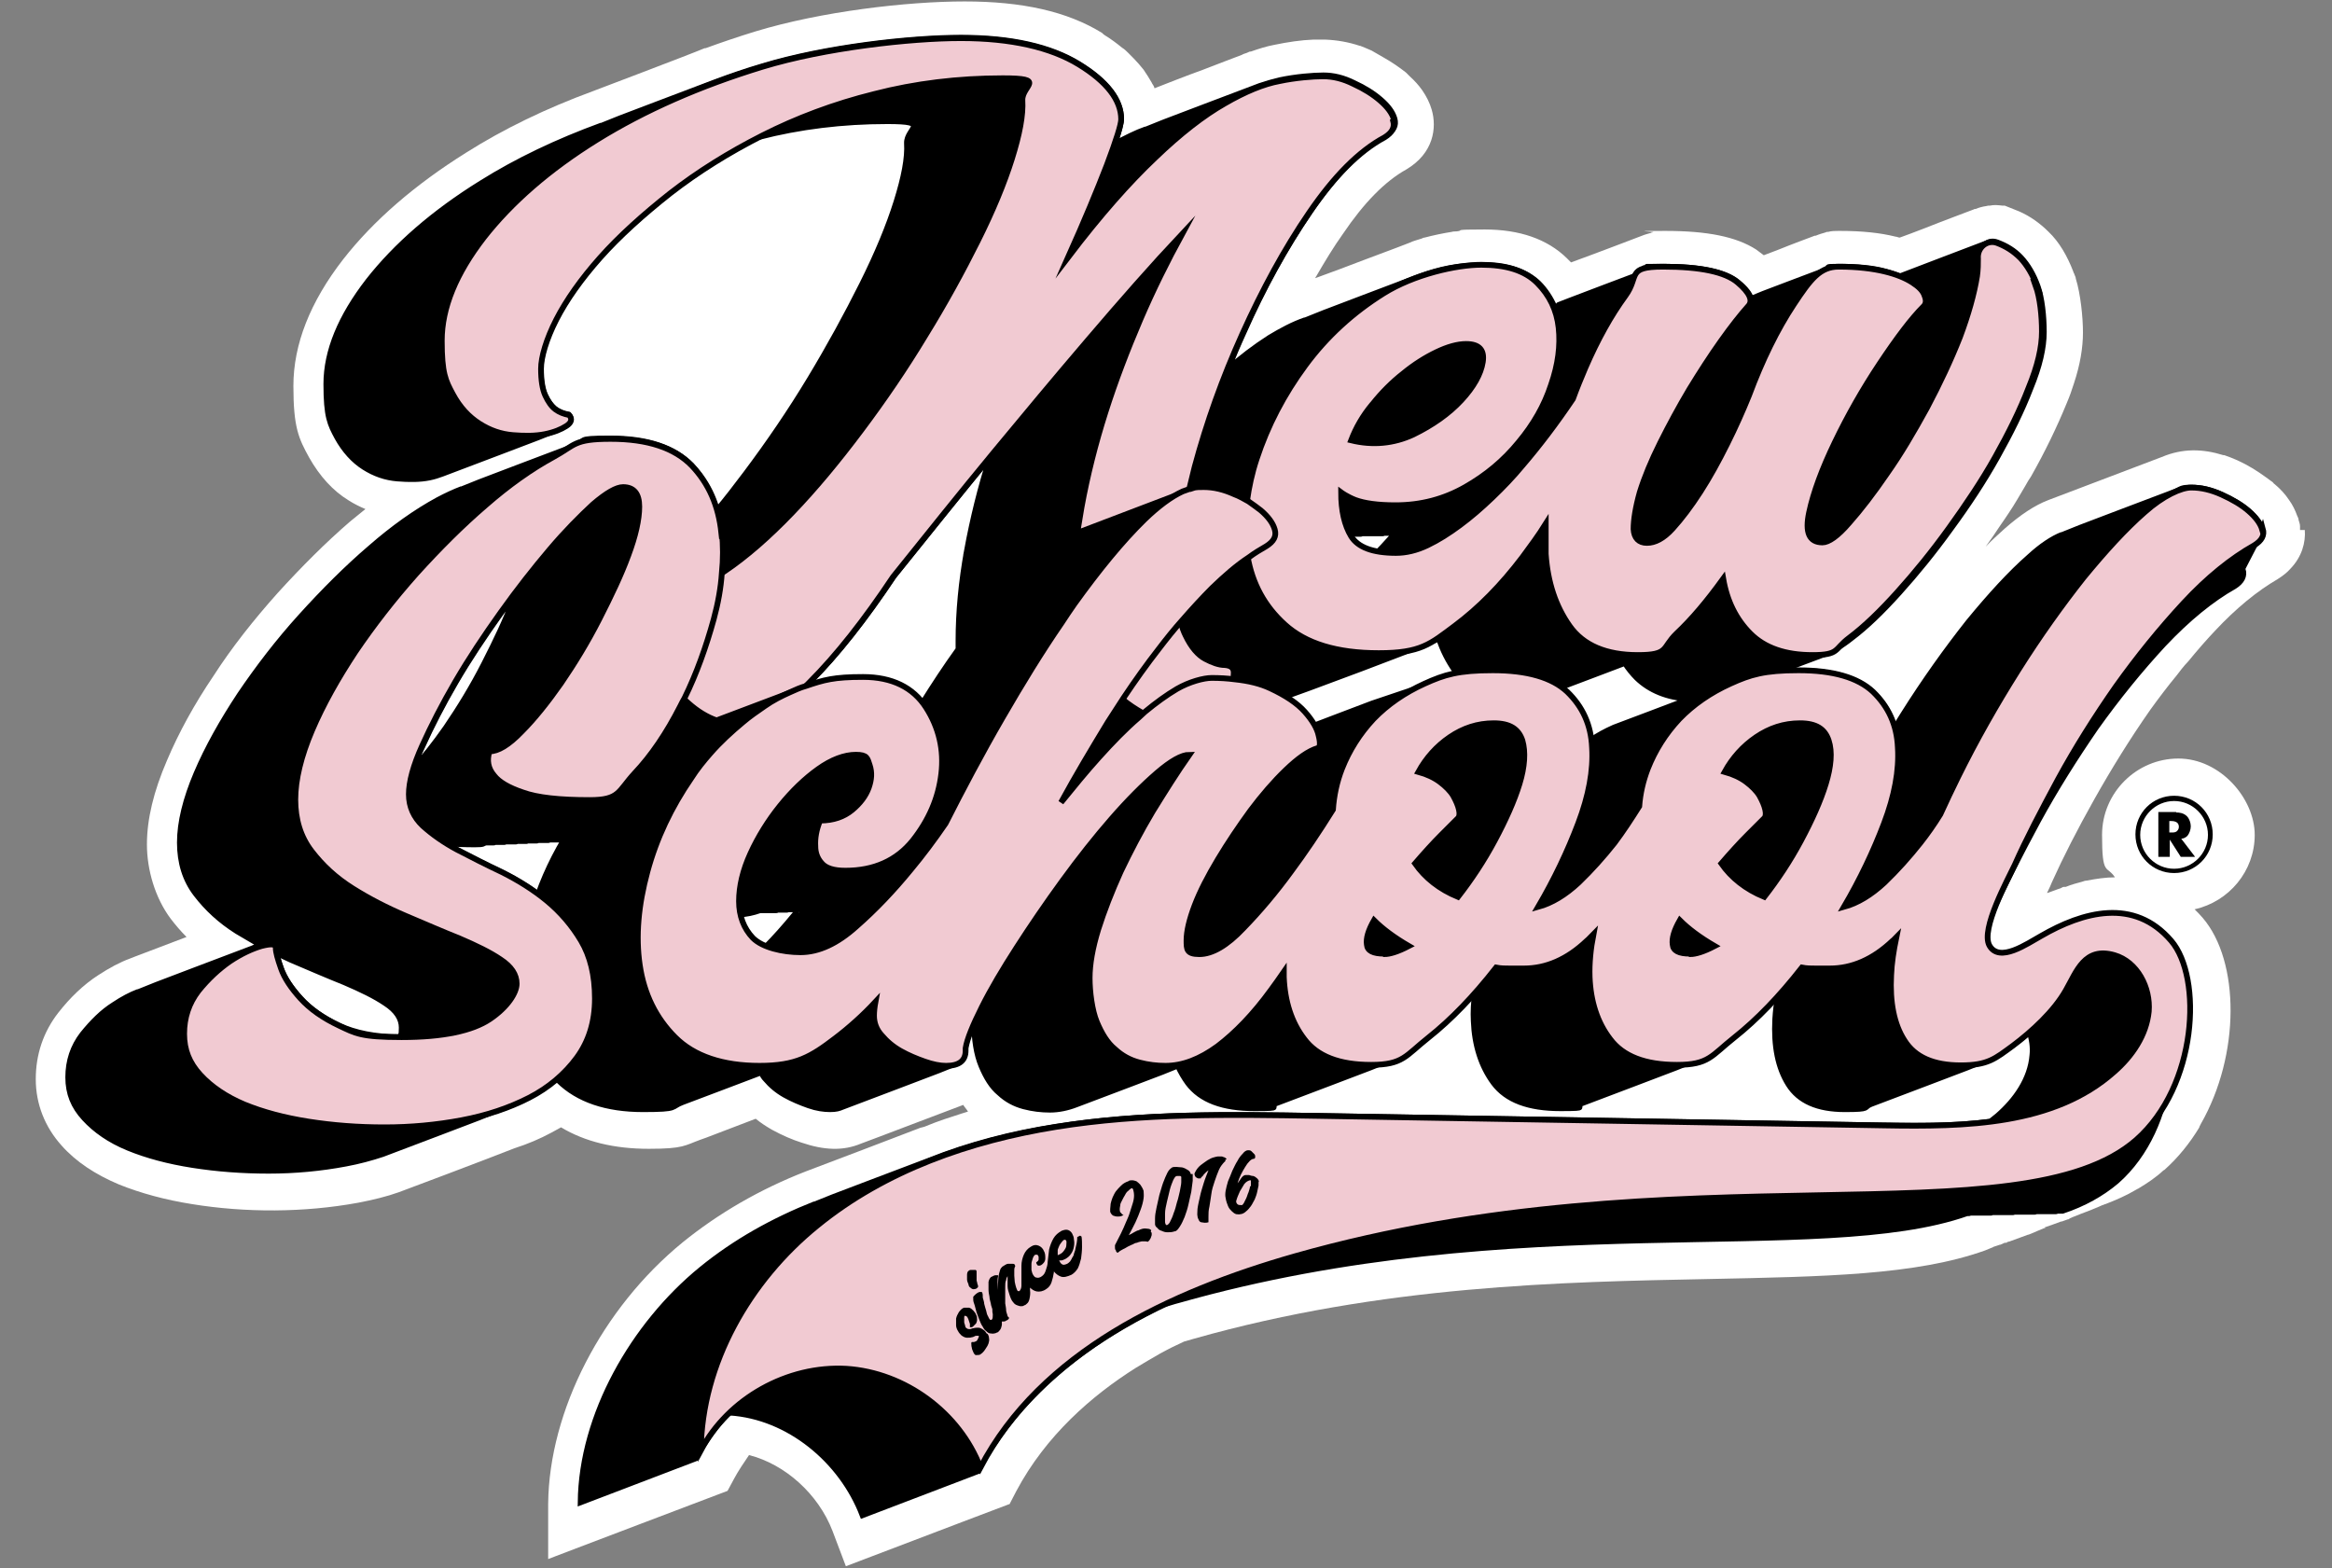
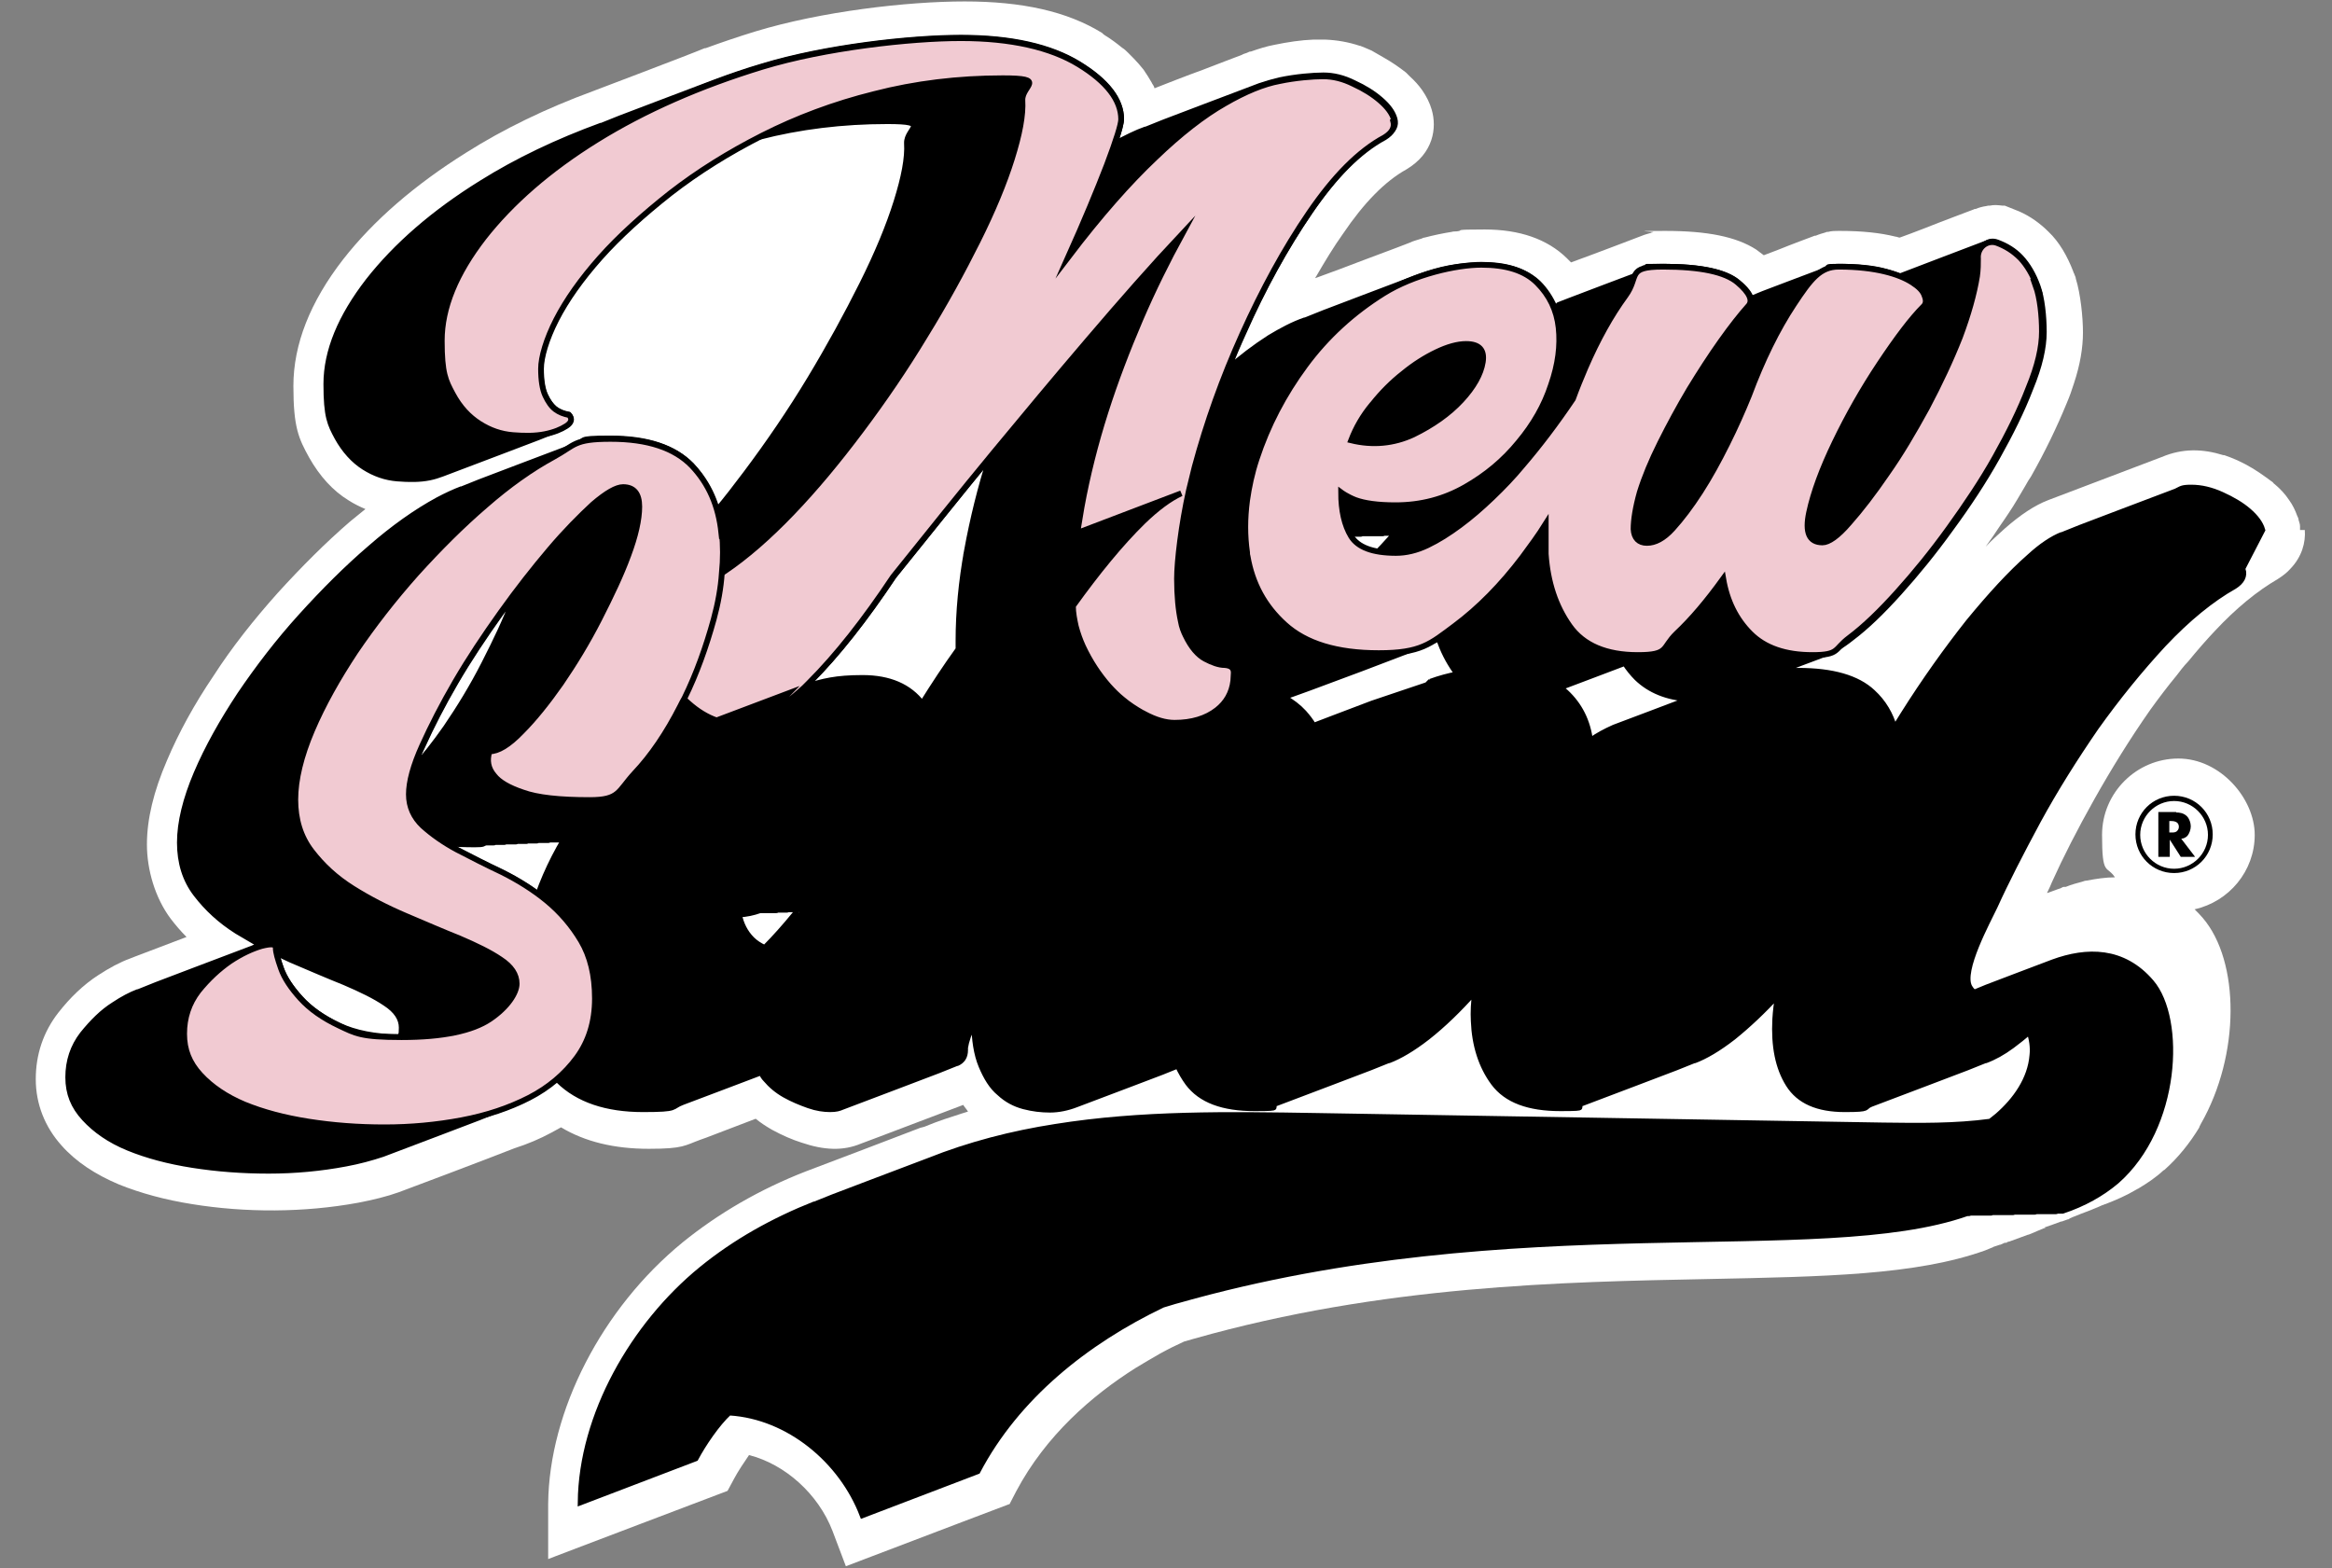
<svg xmlns="http://www.w3.org/2000/svg" version="1.1" viewBox="0 0 488.8 328.7">
  <rect x="0" y="0" width="488.8" height="328.7" fill="#808080" stroke="none" />
  <defs>
    <style>
      .cls-1 {
        fill: #fff;
      }

      .cls-2 {
        fill: #f1cad2;
      }

      .cls-2, .cls-3 {
        stroke: #000;
        stroke-miterlimit: 10;
        stroke-width: 1.2px;
      }
    </style>
  </defs>
  <g>
    <g id="Calque_1">
      <g>
        <g>
          <path class="cls-1" d="M437.3,253.7h0s0,0,0,0Z" />
          <path class="cls-1" d="M482.1,111.1c0-.2,0-.5,0-.7,0,0,0,0,0-.1,0-.5-.2-.9-.3-1.3h0c0-.4-.2-.6-.3-.9-.4-1.1-.9-2.2-1.7-3.3-.8-1.2-1.8-2.3-3-3.3-.2-.1-.3-.3-.4-.4-.5-.4-1-.7-1.5-1.1-1.8-1.3-3.7-2.5-5.9-3.5-.9-.4-1.9-.8-2.8-1.1,0,0-.2,0-.2,0-4.2-1.3-8.4-1.5-12.9.4h0c-3.9,1.5-20.3,7.7-23.7,9h0c-2.9,1.1-5.9,3.1-9.2,6-1.3,1.2-2.7,2.4-4,3.8,1.1-1.5,2.1-3,3.1-4.5.6-.9,1.2-1.7,1.7-2.5,1.3-1.9,2.4-3.9,3.6-5.9.3-.6.7-1.2,1.1-1.8,3-5.3,5.5-10.5,7.5-15.4.6-1.4,1.1-2.8,1.5-4.1,1.3-3.9,1.9-7.5,1.9-10.7s-.5-8.1-1.5-11.3c0-.3-.2-.6-.3-.9,0-.2-.2-.3-.2-.5-1.3-3.4-3-6.3-5.2-8.4-1.8-1.8-3.9-3.3-6.2-4.3l-2-.8h0l-1-.4h-.4s0,0-.1,0c-.9-.1-1.7-.2-2.6,0-.3,0-.5,0-.8.1-.7.1-1.5.3-2.2.6-.1,0-.3,0-.4.1-.5.2-5.9,2.2-10.7,4.1-1.8.7-3.4,1.3-4.8,1.8-.3,0-.6-.2-.9-.2-3.2-.8-7-1.2-11.6-1.2s-.2,0-.3,0c-.7,0-1.5,0-2.2.2-.2,0-.4,0-.5.1-.7.2-1.4.4-2.1.7,0,0-.1,0-.2,0-1.3.5-4.6,1.7-7.8,3l-2.9,1.1s0,0,0,0c-.5-.4-1.1-.8-1.6-1.2,0,0,0,0,0,0-4.2-2.7-10.3-3.9-19-3.9s-1.8.1-2.6.3c-.2,0-.3,0-.4.1-.6.2-1.2.3-1.9.6-2.1.8-9.4,3.6-14.9,5.6-.3-.3-.6-.6-.9-.9-4.1-4-9.9-6-17.2-6s-4,.2-5.9.4c-.3,0-.7,0-1,.1-1.9.3-3.8.7-5.7,1.2-.2,0-.4.1-.6.2-.9.3-1.8.5-2.6.9,0,0-4.1,1.6-9,3.4-3.6,1.4-7.7,2.9-10.7,4,0-.1.1-.3.2-.4,1.8-3.1,3.6-6.1,5.6-8.9,4.4-6.5,8.8-11,13.3-13.5,5.7-3.4,6.4-8.7,5.3-12.5-.4-1.4-1.1-2.8-2-4.1-.7-1-1.6-2-2.6-2.9-.3-.3-.5-.5-.8-.8-1.4-1.1-3-2.2-4.6-3.1-.9-.5-1.7-1-2.6-1.5-.5-.2-.9-.4-1.4-.6-.3-.1-.7-.3-1-.4,0,0,0,0-.1,0-2.4-.8-4.8-1.2-7.2-1.3h-.3c-.7,0-1.4,0-2.2,0-2.6.1-5.3.5-8.2,1.1-1.6.3-3.2.8-4.9,1.4,0,0-.1,0-.2,0,0,0-.3.1-.7.3-.3.1-.7.2-1,.4-1.8.7-4.8,1.8-8.1,3.1-3.6,1.3-7.4,2.8-10.2,3.9,0,0-.1-.2-.1-.3-.1-.3-.4-.6-.5-.9-.5-.9-1.1-1.8-1.7-2.7-.3-.4-.7-.8-1-1.2-.7-.8-1.4-1.5-2.2-2.3-.4-.4-.8-.8-1.3-1.1-1.1-.9-2.3-1.8-3.6-2.6-.2-.1-.4-.3-.6-.5-7.3-4.5-16.7-6.6-28.8-6.6s-30.1,2.1-43.9,6.3c-3.6,1.1-7.1,2.3-10.4,3.5h-.2c-2.8,1.2-22.1,8.5-23.4,9h0c-9.8,3.6-18.7,7.9-26.6,12.9-10.7,6.7-19.4,14.2-25.8,22.4-6.9,8.9-10.4,17.8-10.4,26.5s1.1,11,3.3,15c2.2,3.9,5,7,8.3,9,1.1.7,2.3,1.3,3.5,1.8-1.1.9-2.1,1.7-3.2,2.6-5.1,4.4-10.2,9.5-15.2,15-5,5.6-9.6,11.4-13.4,17.3-4,5.9-7.3,11.9-9.8,17.8-2.8,6.5-4.2,12.3-4.2,17.6s1.7,11.2,5,15.6c1,1.3,2.1,2.6,3.3,3.8-5.7,2.2-11.4,4.3-11.8,4.5-2.2.8-4.4,2-6.7,3.5-3.1,2-5.9,4.7-8.4,7.9-3.1,4-4.7,8.7-4.7,13.9s1.9,10,5.4,13.9c3,3.4,7.1,6.1,12.1,8.2,4.5,1.8,9.6,3.2,15.3,4.1,11.1,1.8,23.4,1.8,34.8-.3,3.1-.6,6-1.3,8.5-2.2.1,0,19.4-7.3,24.2-9.2h0c2.8-.9,5.4-2,7.8-3.3.7-.4,1.3-.7,2-1.1,5,3,11.1,4.5,18.4,4.5s7.5-.7,10.8-1.9c.2,0,6.8-2.6,11.6-4.4,1.1.9,2.2,1.6,3.4,2.3,2.2,1.2,4.3,2.1,6.2,2.7,4.7,1.6,8.7,1.8,12.5.2h0c.5-.2,6.2-2.3,11.9-4.5,4.7-1.8,7.6-2.9,9.5-3.6.3.5.7.9,1,1.4-.4.1-.9.3-1.3.4-2.5.8-5,1.6-7.4,2.6-.4.2-.9.3-1.3.4-1.2.5-23.1,8.8-23.9,9.1-9.8,3.8-18.5,8.9-25.9,14.9-16.9,13.8-28,35.3-28.2,54.8v11.6c-.1,0,37.6-14.3,37.6-14.3l1.4-2.6c.8-1.5,2-3.3,3.1-4.9,7.5,1.9,14.5,8.1,17.5,15.9l2.8,7.4,24.7-9.4,9.5-3.6h.1s1.4-2.7,1.4-2.7c6.2-11.7,15.9-20.1,25.1-25.9,1.7-1,3.3-2,5.1-3,.5-.3,1-.5,1.5-.8,1.1-.6,2.3-1.1,3.5-1.7l2.1-.6c39.5-11.2,77.3-11.9,107.7-12.5,24.3-.5,43.6-.8,58.1-6l1.7-.7h-.1s0,0,0,0l1.5-.5h.1l.9-.4s0,0,.1,0h.3c0-.1.2-.2.3-.2l.5-.2c-.1,0-.3.1-.4.2h0l4.1-1.5s0,0,.1,0l1.7-.7c-.2,0-.3.1-.3.1h0l2.2-.9h-.3c0,0,2-.7,2-.7,0,0,0,0,0,0l1.9-.7c-.1,0-.3.1-.4.2h0s1.4-.5,1.4-.5c.1,0,.3,0,.4-.2l.7-.3h0l1.5-.6s0,0,0,0l2.1-.8c0,0-.2,0-.3,0h.3c0,0,1.7-.7,1.7-.7.3-.1.6-.3.9-.4.2,0,.4-.2.6-.2,2.3-.9,4.4-1.8,6.4-3,.1,0,.2-.2.4-.2,2-1.2,3.8-2.4,5.4-3.9,0,0,.1,0,.2-.1,2.9-2.6,5.3-5.6,7.3-8.9,0,0,0,0,0-.1.1-.2.2-.4.3-.6,8.3-14.5,8.2-34.1.4-43.2,0,0,0,0,0,0-.5-.6-1.1-1.2-1.7-1.8,7.2-1.6,12.6-8,12.6-15.6s-7.2-16-16-16-16,7.2-16,16,1,6.3,2.7,8.9c-1.9,0-3.9.3-6,.7-.3,0-.5.1-.8.2-1.1.3-2.3.6-3.5,1.1,0,0-.2,0-.2,0,0,0-.1,0-.2,0-.2,0-.5.2-.7.3-.7.2-1.6.6-2.8,1,0,0,0-.2.1-.3,0,0,0,0,0,0,.4-.8.7-1.5.9-2,0,0,0,0,0,0,2.3-5.1,5.3-11,8.9-17.4,3.6-6.4,7.5-12.7,11.7-18.7,1.8-2.5,3.7-5,5.6-7.3.3-.4.7-.9,1-1.3.5-.6.9-1.1,1.4-1.6,1.8-2.2,3.7-4.4,5.6-6.4,4.4-4.7,8.8-8.3,13.1-10.8,1.1-.7,2-1.4,2.7-2.2,2.4-2.5,3.2-5.5,3-8.1h0Z" />
          <path class="cls-1" d="M433.6,255.1s0,0,.2,0h-.1s0,0,0,0h0s0,0,0,0Z" />
        </g>
        <g>
          <path class="cls-3" d="M474.2,111.1c-.4-1.4-1.4-2.7-2.9-4-1.5-1.3-3.4-2.4-5.6-3.4-2.2-1-4.3-1.5-6.4-1.5s-2.1.3-3.2.8c0,0-23.8,9-23.9,9.1-2,.8-4.3,2.3-6.8,4.6-4,3.5-8.2,8.1-12.8,13.7-4.5,5.7-9.1,12.1-13.7,19.4-.6,1-1.2,1.9-1.8,2.9-.8-2.9-2.3-5.5-4.6-7.6-3.2-3-8.4-4.5-15.6-4.5s-3,0-4.5.3c0,0,10.2-3.9,10.3-3.9,1.5-.6,3.3-1.6,5.3-3.2,3.2-2.4,6.5-5.6,10.1-9.6,3.6-4,7.2-8.4,10.8-13.4,3.6-4.9,6.9-9.9,9.7-14.9,2.8-5,5.2-9.8,7-14.5,1.9-4.6,2.8-8.5,2.8-11.8s-.4-7.1-1.3-9.6c-.9-2.5-2.1-4.5-3.5-6s-3.1-2.5-5-3.2c0,0,0,0,0,0-.8-.3-1.6-.2-2.2.2,0,0-18.1,6.9-18.2,6.9,0,0,0,0,0,0-.9-.3-1.9-.7-3.1-1-2.5-.7-5.7-1-9.6-1s-1.4.2-2.2.5c0,0-16.2,6.1-16.3,6.2,0,0,0,0,0,0-.2-.9-1.1-2.1-2.7-3.4-2.6-2.2-7.8-3.3-15.6-3.3s-1.2.1-1.9.4c0,0-21,7.9-21,8h0c-.8-1.8-1.9-3.5-3.3-4.9-2.6-2.5-6.5-3.8-11.7-3.8s-9,.8-13.3,2.4c0,0-23.8,9-23.9,9.1-2.6.9-5,2.2-7.5,3.7-3.1,2-6,4.2-8.7,6.6,1-2.6,2.1-5.2,3.3-7.8,4.1-9.3,8.8-17.8,14-25.4,5.2-7.6,10.4-12.9,15.8-15.8,1.6-1,2.2-2.1,1.8-3.5-.4-1.4-1.4-2.7-2.9-4-1.5-1.3-3.4-2.5-5.6-3.5-2.2-1.1-4.3-1.6-6.4-1.6s-5.8.3-9.1,1c-1.3.3-2.7.7-4.2,1.2,0,0-23.8,9-23.9,9.1-2,.7-4.2,1.8-6.6,3.1,1-2.7,1.4-4.5,1.4-5.3,0-4-3-7.9-8.9-11.5-5.9-3.6-14.1-5.5-24.7-5.5s-28.5,2-41.6,6c-3.4,1-6.6,2.1-9.8,3.3,0,0-23.8,9-23.9,9.1-9.3,3.4-17.7,7.4-25.2,12.1-10,6.2-17.9,13.1-23.7,20.5-5.8,7.5-8.8,14.7-8.8,21.6s.8,8.4,2.3,11.2c1.5,2.7,3.4,4.8,5.6,6.2,2.2,1.4,4.5,2.2,7,2.4,2.5.2,4.7.2,6.7-.2,1-.2,1.9-.5,2.7-.8,0,0,23.8-9,23.9-9.1.8-.3,1.5-.6,2-1,1.1-.7,1.3-1.5.6-2.3-1.1-.2-2.1-.6-2.9-1.2-.8-.7-1.5-1.6-2.1-2.9-.6-1.3-.9-3.2-.9-5.6s1-6.2,3.2-10.3c2.1-4.1,5.2-8.5,9.2-13,4.1-4.5,9-9,14.7-13.5,5.5-4.3,11.7-8.2,18.5-11.7,0,0,.1,0,.2,0,8.5-2.2,17.5-3.3,26.9-3.3s4,1.5,4.1,4.6c.2,3.1-.6,7.2-2.2,12.3-1.6,5.1-4,10.9-7.2,17.3-3.2,6.4-6.8,13-10.9,19.8-4.1,6.8-8.6,13.4-13.4,19.8-2.1,2.8-4.1,5.4-6.2,7.9-1-3.7-2.8-6.9-5.3-9.6-3.6-3.7-9.2-5.6-17-5.6s-4.6.5-7.2,1.5c0,0-23.8,9-23.9,9.1-1.6.6-3.3,1.4-5,2.3-4.6,2.5-9.4,5.9-14.2,10.1-4.9,4.2-9.7,9-14.5,14.3-4.8,5.3-9,10.8-12.8,16.4-3.7,5.6-6.8,11.1-9.1,16.5-2.3,5.4-3.5,10.3-3.5,14.5s1.1,7.8,3.4,10.8c2.3,3,5.1,5.6,8.6,7.8,1.7,1,3.4,2,5.1,3,0,0-.1,0-.2,0-.5.2-1.1.3-1.7.6,0,0-23.8,9-23.9,9.1-1.6.6-3.3,1.5-5.1,2.7-2.4,1.5-4.5,3.6-6.6,6.2-2,2.6-3,5.6-3,9s1.1,6.1,3.4,8.6c2.3,2.5,5.3,4.6,9.2,6.2,3.9,1.6,8.4,2.8,13.5,3.6,5.1.8,10.4,1.2,15.9,1.2s10.9-.5,16.2-1.5c2.7-.5,5.3-1.2,7.7-2,0,0,23.8-9,23.9-9.1,2.4-.8,4.6-1.7,6.6-2.8,2.2-1.2,4.1-2.5,5.9-4,.2.2.3.3.5.5,4.1,4,10,6,17.7,6s5.6-.5,8.3-1.5c0,0,16.4-6.2,16.5-6.2.2.5.5,1,.9,1.4,1.1,1.3,2.4,2.4,4,3.3,1.6.9,3.3,1.6,5,2.2,1.7.6,3.2.8,4.5.8s1.9-.2,2.6-.5c0,0,23.8-9,23.9-9.1,1.2-.5,1.8-1.4,1.8-2.8v-.5c.2-1.3.8-3.2,1.9-5.4,0,3.7.5,6.8,1.5,9.2s2.2,4.4,3.8,5.7c1.5,1.4,3.2,2.3,5.1,2.8,1.9.5,3.7.7,5.5.7s3.7-.4,5.5-1.1c0,0,21.2-8,21.3-8.1,0,0,0,0,0,0,.6,1.3,1.3,2.5,2.1,3.6,2.7,3.6,7.3,5.3,14,5.3s2.6-.3,4.1-.9c0,0,23.8-9,23.9-9.1,2.4-.9,5.1-2.5,8.2-4.9,3.3-2.6,6.6-5.8,9.8-9.4,0,0,0,0,0,0,0,0,.1,0,.2,0-.3,2.1-.4,4.1-.3,6,.2,5.1,1.6,9.5,4.2,13,2.7,3.6,7.3,5.3,14,5.3s2.6-.3,4.1-.9c0,0,23.8-9,23.9-9.1,2.4-.9,5.1-2.5,8.2-4.9,3.1-2.5,6.3-5.5,9.4-8.9-.3,1.8-.5,3.4-.6,5.1-.3,5.7.6,10.2,2.8,13.7,2.2,3.5,6.1,5.2,11.8,5.2s3.7-.4,5.5-1.1c0,0,23.8-9,23.9-9.1,1.9-.7,3.7-1.7,5.6-3.1,1.2-.9,2.5-1.9,3.7-3,.5,1.6.8,3.3.6,5-.4,5-3.5,9.4-7.3,12.7-.5.4-1,.8-1.5,1.2-7.4,1-15,.9-22.4.8-39.6-.7-79.3-1.3-118.9-2-18.3-.3-36.6-.6-54.7,2.3-9,1.4-18,3.7-26.5,7.1,0,0-23.8,9-23.9,9.1-8.6,3.4-16.7,7.9-23.8,13.7-14.2,11.6-25.1,30.5-25.3,48.8l24.1-9.2c1.6-3,4.5-7.3,7-9.6h.2c12.3.8,23.4,10,27.8,21.5l24.1-9.2c8.2-15.6,22.7-27.2,38.8-34.9,1.1-.3,2.2-.7,3.4-1,70.6-20,134.3-7.3,165.2-18.2,0,0,.2,0,.2,0,0,0,.2,0,.2,0,0,0,.2,0,.2-.1,0,0,.2,0,.2,0,0,0,.2,0,.2,0,0,0,.2,0,.2,0,0,0,.2,0,.2,0,0,0,.2,0,.2,0,0,0,.2,0,.2,0,0,0,.2,0,.2,0,0,0,.2,0,.2,0s.2,0,.2,0c0,0,.2,0,.2,0,0,0,.2,0,.2,0,0,0,.2,0,.2,0,0,0,.2,0,.2,0,0,0,.2,0,.2,0,0,0,.2,0,.2,0,0,0,.2,0,.2,0,0,0,.2,0,.2,0,0,0,.2,0,.2,0,0,0,.2,0,.2,0,0,0,.2,0,.2,0,0,0,.2,0,.2,0,0,0,.2,0,.2,0,0,0,.2,0,.2-.1,0,0,.2,0,.2,0,0,0,.2,0,.2,0,0,0,.2,0,.2,0,0,0,.2,0,.2,0,0,0,.2,0,.2,0,0,0,.2,0,.2,0,0,0,.2,0,.2,0,0,0,.2,0,.2,0s.2,0,.2,0c0,0,.2,0,.2,0,0,0,.2,0,.2,0,0,0,.2,0,.2,0,0,0,.2,0,.2,0,0,0,.2,0,.2,0,0,0,.2,0,.2,0,0,0,.2,0,.2,0,0,0,.2,0,.2,0,0,0,.2,0,.2,0,0,0,.2,0,.2,0,0,0,.2,0,.2,0,0,0,.2,0,.2,0,0,0,.2,0,.2,0,0,0,.2,0,.2-.1,0,0,.2,0,.2,0,0,0,.2,0,.2,0,0,0,.2,0,.2,0,0,0,.2,0,.2,0,0,0,.2,0,.2,0,0,0,.2,0,.2,0,0,0,.2,0,.2,0,0,0,.2,0,.2,0s.2,0,.2,0c0,0,.2,0,.2,0,0,0,.2,0,.2,0,0,0,.2,0,.2,0,0,0,.2,0,.2,0,0,0,.2,0,.2,0,0,0,.2,0,.2,0s.2,0,.2,0c0,0,.2,0,.2,0,0,0,.2,0,.2,0,0,0,.2,0,.2,0,0,0,.2,0,.2,0,0,0,.2,0,.2,0,0,0,.2,0,.2,0,0,0,.2,0,.2-.1,0,0,.2,0,.2,0,0,0,.2,0,.2,0,0,0,.2,0,.2,0,0,0,.2,0,.2,0,0,0,.2,0,.2,0,0,0,.2,0,.2,0,0,0,.2,0,.2,0,0,0,.2,0,.2,0s.2,0,.2,0c0,0,.2,0,.2,0,0,0,.2,0,.2,0,0,0,.2,0,.2,0,0,0,.2,0,.2,0,0,0,.2,0,.2,0,0,0,.2,0,.2,0,0,0,.2,0,.2,0,0,0,.2,0,.2,0,0,0,.2,0,.2,0,0,0,.2,0,.2,0,0,0,.2,0,.2,0,0,0,.2,0,.2,0,0,0,.2,0,.2-.1,0,0,.2,0,.2,0,0,0,.2,0,.2,0,0,0,.2,0,.2,0,0,0,.2,0,.2,0,0,0,.2,0,.2,0,0,0,.2,0,.2,0,4.5-1.5,8.2-3.6,11.3-6.2,12.9-11.3,13.9-34,7.3-41.7-5.9-6.9-13.5-6.8-20.6-4.2,0,0-16.4,6.2-16.5,6.3,0,0,0,0,0,0-.4-.2-.7-.6-1-1.1-1.9-3.4,3.9-13.9,5.3-16.9,2.4-5.3,5.5-11.3,9.1-18,3.6-6.6,7.7-13.1,12.1-19.5,4.5-6.3,9.2-12.1,14.2-17.5,5-5.3,10-9.4,14.8-12.1,1.6-1,2.2-2.2,1.8-3.5h-.2ZM83.7,217.4c-5.1,0-9.3-.9-12.6-2.4-3.4-1.6-6.1-3.5-8.1-5.7-2-2.2-3.4-4.3-4.1-6.3-.5-1.3-.8-2.4-.9-3.2,1,.5,2,.9,3,1.4,4,1.7,7.7,3.3,11.2,4.7,3.5,1.5,6.4,2.9,8.6,4.4,2.3,1.5,3.4,3.2,3.4,5.1s-.2,1.3-.4,2ZM86.7,161.1c.4-1.4,1-3,1.8-4.6,1.9-4.2,4.2-8.7,7-13.5,2.8-4.8,6-9.6,9.5-14.5,1-1.4,2.1-2.8,3.1-4.2-.2.5-.3.9-.5,1.4-1.5,4.1-3.6,8.5-6.1,13.4-2.5,4.9-5.2,9.3-8,13.4-2.3,3.3-4.6,6.2-6.8,8.6h0ZM120.6,172.3c-3.3,4.8-5.9,9.9-7.8,15.2-2.4-1.8-4.9-3.3-7.6-4.6-3.4-1.6-6.5-3.2-9.4-4.7-.8-.4-1.6-.9-2.3-1.4,1.8.1,3.8.2,6,.2s1.5-.2,2.4-.4c0,0,.2,0,.2,0,0,0,.2,0,.2,0,0,0,.2,0,.2,0,0,0,.2,0,.2,0s.2,0,.2,0c0,0,.2,0,.2,0,0,0,.2,0,.2,0,0,0,.2,0,.2,0s.2,0,.2-.1c0,0,.2,0,.2,0,0,0,.2,0,.2,0,0,0,.2,0,.2,0,0,0,.2,0,.2,0,0,0,.2,0,.2,0s.2,0,.2,0,.2,0,.2,0c0,0,.2,0,.2,0s.2,0,.2,0c0,0,.2,0,.2,0,0,0,.2,0,.2-.1,0,0,.2,0,.2,0,0,0,.2,0,.2,0s.2,0,.2,0c0,0,.2,0,.2,0s.2,0,.2,0c0,0,.2,0,.2,0,0,0,.2,0,.2,0s.2,0,.2,0c0,0,.2,0,.2,0,0,0,.2,0,.2,0,0,0,.2,0,.2,0s.2,0,.2-.1c0,0,.2,0,.2,0,0,0,.2,0,.2,0,0,0,.2,0,.2,0,0,0,.2,0,.2,0,0,0,.2,0,.2,0s.2,0,.2,0,.2,0,.2,0c0,0,.2,0,.2,0,0,0,.2,0,.2,0,0,0,.2,0,.2,0,0,0,.2,0,.2-.1,0,0,.2,0,.2,0,0,0,.2,0,.2,0s.2,0,.2,0c0,0,.2,0,.2,0,0,0,.2,0,.2,0,0,0,.2,0,.2,0,0,0,.2,0,.2,0s.2,0,.2,0,.2,0,.2,0c0,0,.2,0,.2,0,0,0,.2,0,.2-.1,0,0,.2,0,.2,0,0,0,.2,0,.2,0,0,0,.2,0,.2,0,0,0,.2,0,.2,0s.2,0,.2,0c0,0,.2,0,.2,0s.2,0,.2,0c0,0,.2,0,.2,0,0,0,.2,0,.2,0,0,0,.2,0,.2,0,0,0,.2,0,.2,0,0,0,.2,0,.2-.1,0,0,.2,0,.2,0,0,0,.2,0,.2,0,0,0,.2,0,.2,0,0,0,.2,0,.2,0s.2,0,.2,0c0,0,.2,0,.2,0,0,0,.2,0,.2,0s.2,0,.2,0,.2,0,.2,0,.2,0,.2,0c0,0,.2,0,.2-.1,0,0,.2,0,.2,0,0,0,.2,0,.2,0,0,0,.2,0,.2,0,0,0,.2,0,.2,0,0,0,.2,0,.2,0,0,0,.2,0,.2,0s.2,0,.2,0c0,0,.2,0,.2,0,0,0,.2,0,.2,0s.2,0,.2,0c0,0,.2,0,.2,0,0,0,.2,0,.2-.1,0,0,.2,0,.2,0s.2,0,.2,0c0,0,0,0,0,0-1.1,1.3-2.1,2.6-3.1,4h-.1ZM166.5,191.8c-2,2.4-4,4.7-6.2,6.9-1.1-.5-2-1.1-2.7-1.8-1.4-1.4-2.3-3.2-2.7-5.2,1.6-.1,3-.4,4.4-.9,0,0,.2,0,.2,0,0,0,.2,0,.2,0,0,0,.2,0,.2,0,0,0,.2,0,.2,0,0,0,.2,0,.2,0,0,0,.2,0,.2,0,0,0,.2,0,.2,0,0,0,.2,0,.2,0,0,0,.2,0,.2,0,0,0,.2,0,.2,0,0,0,.2,0,.2,0s.2,0,.2,0c0,0,.2,0,.2,0,0,0,.2,0,.2,0,0,0,.2,0,.2,0,0,0,.2,0,.2,0,0,0,.2,0,.2,0,0,0,.2,0,.2-.1,0,0,.2,0,.2,0,0,0,.2,0,.2,0,0,0,.2,0,.2,0,0,0,.2,0,.2,0,0,0,.2,0,.2,0,0,0,.2,0,.2,0,0,0,.2,0,.2,0,0,0,.2,0,.2,0,0,0,.2,0,.2,0,0,0,.2,0,.2,0,0,0,.2,0,.2-.1,0,0,.2,0,.2,0,0,0,.2,0,.2,0,0,0,.2,0,.2,0,0,0,.2,0,.2,0,0,0,.2,0,.2,0s.2,0,.2,0c0,0,.2,0,.2,0,0,0,.2,0,.2,0,0,0,.2,0,.2,0,0,0,.2,0,.2,0,0,0,.2,0,.2,0,0,0,.2,0,.2-.1,0,0,.2,0,.2,0,0,0,.2,0,.2,0,0,0,.2,0,.2,0,0,0,.2,0,.2,0,0,0,.2,0,.2,0,0,0,.2,0,.2,0,0,0,0,0,.1,0-1.4,1.8-2.8,3.6-4.2,5.3h0ZM202.7,115.3c-1.2,6.6-1.8,13-1.8,19s0,1.2,0,1.8c-2.6,3.6-5.1,7.4-7.6,11.4-2.7-3.6-6.9-5.4-12.5-5.4s-8.3.7-12.1,1.9c.4-.4.7-.7,1.1-1.1,5.8-5.8,11.6-13.2,17.6-22.2,6.7-8.3,13.4-16.7,20.2-25-2.1,6.5-3.7,13.1-4.9,19.6h0ZM286.4,86.5c-.5,1.5-1.4,3.1-2.6,4.8.7-1.6,1.6-3.2,2.6-4.8ZM283.2,111.9c0,0,.2,0,.2,0,0,0,.2,0,.2,0,0,0,.2,0,.2,0,0,0,.2,0,.2,0,0,0,.2,0,.2,0,0,0,.2,0,.2,0,0,0,.2,0,.2,0,0,0,.2,0,.2,0,0,0,.2,0,.2,0,0,0,.2,0,.2,0,0,0,.2,0,.2-.1,0,0,.2,0,.2,0,0,0,.2,0,.2,0,0,0,.2,0,.2,0,0,0,.2,0,.2,0,0,0,.2,0,.2,0,0,0,.2,0,.2,0,0,0,.2,0,.2,0,0,0,.2,0,.2,0,0,0,.2,0,.2,0,0,0,.2,0,.2,0,0,0,.2,0,.2,0,0,0,.2,0,.2,0,0,0,.2,0,.2,0,0,0,.2,0,.2,0,0,0,.2,0,.2,0,0,0,.2,0,.2,0,0,0,.2,0,.2,0,0,0,.2,0,.2,0,0,0,.2,0,.2,0,0,0,.2,0,.2,0,0,0,.2,0,.2,0,0,0,.2,0,.2,0,0,0,.2,0,.2-.1,0,0,.2,0,.2,0,0,0,.2,0,.2,0,0,0,.2,0,.2,0,0,0,.2,0,.2,0,0,0,.2,0,.2,0,0,0,.2,0,.2,0,0,0,.2,0,.2,0,0,0,.2,0,.2,0,0,0,.2,0,.2,0,0,0,.2,0,.2,0,0,0,.2,0,.2,0,0,0,.2,0,.2-.1,0,0,.2,0,.2,0h0c-1.8,2-3.7,4.1-5.7,6-.6.6-1.2,1.1-1.8,1.7-1.7-.6-2.9-1.5-3.6-2.7-.1-.2-.2-.5-.3-.7,0,0,0,0,.1,0h0ZM299.9,142.8c-.1,0-24.4,9.3-24.6,9.3-.5-.9-1.2-1.8-2-2.7-1.1-1.2-2.5-2.3-4.3-3.3,1.4-.3,31.2-11.5,32.6-12.3.8,2.5,2,4.8,3.4,6.8.2.2.4.5.6.7-2,.4-3.9.9-5.8,1.6h0ZM353.9,146.6c0,0-15,5.7-15.6,5.9-1.8.8-3.5,1.7-5,2.8-.5-4.1-2.2-7.5-5.1-10.2-.4-.3-.8-.7-1.2-1,0,0,13.5-5.1,13.6-5.1h0c.7,1.1,1.6,2.2,2.5,3.1,2.7,2.6,6.3,4.1,11,4.4,0,0-.1,0-.2,0h0Z" />
          <g>
            <path class="cls-2" d="M292.2,25.1c-.4-1.4-1.4-2.7-2.9-4s-3.4-2.5-5.6-3.5c-2.2-1.1-4.3-1.6-6.4-1.6s-5.8.3-9.1,1c-3.3.6-7.2,2.2-11.5,4.7-4.4,2.5-9.3,6.3-14.6,11.4-5.4,5.1-11.5,12-18.2,20.8,3.4-7.6,6.1-14.1,8.1-19.3,2-5.3,3-8.5,3-9.6,0-4-3-7.9-8.9-11.5-5.9-3.6-14.2-5.5-24.7-5.5s-28.5,2-41.6,6c-13.1,4-24.7,9.1-34.7,15.3-10,6.2-17.9,13.1-23.7,20.5-5.8,7.5-8.8,14.7-8.8,21.6s.8,8.4,2.3,11.2c1.5,2.8,3.4,4.8,5.6,6.2,2.2,1.4,4.5,2.2,7,2.4,2.5.2,4.7.2,6.7-.2s3.4-1,4.5-1.7,1.3-1.5.6-2.3c-1.1-.2-2.1-.6-2.9-1.2-.8-.6-1.5-1.6-2.1-2.9-.6-1.3-.9-3.2-.9-5.6s1.1-6.2,3.2-10.3c2.1-4.1,5.2-8.5,9.2-13,4-4.5,9-9,14.7-13.5,5.8-4.5,12.2-8.5,19.3-12.1,7.1-3.6,15-6.6,23.5-8.7,8.5-2.2,17.5-3.3,26.9-3.3s4,1.5,4.1,4.6c.2,3.1-.6,7.2-2.2,12.3-1.6,5.1-4,10.9-7.2,17.3s-6.8,13-11,19.8c-4.1,6.8-8.6,13.4-13.4,19.8-4.8,6.4-9.6,12.2-14.5,17.3-4.9,5.1-9.6,9.2-14.2,12.3-.3.2-.5.3-.8.5-4.3,2.7-8.3,4.1-12,4.1s-4.7,1.4-4.7,4.2c0,2.8.8,6,2.6,9.4,1.6,3.1,3.7,5.9,6.4,8.5.3.3.7.6,1,.9,1.9,1.7,3.9,2.9,5.9,3.6h0l15.1-5.7-4.4,4.5c2.4-1.3,5-3.2,7.7-5.7.3-.3.7-.7,1-1,5.8-5.8,11.6-13.2,17.6-22.2,7-8.7,14-17.5,21.2-26.2,6.2-7.5,12.7-15.3,19.7-23.5,7-8.2,13.5-15.6,19.7-22.2-3.1,5.7-6.1,11.7-8.8,18s-5.2,12.8-7.3,19.4c-2.1,6.6-3.8,13.3-5,19.9-.3,1.8-.6,3.6-.9,5.4l21.8-8.3c-2.4,1.1-5.1,3.1-8,5.9-4.7,4.6-9.6,10.6-14.7,17.7,0,0,0,0,0,0,0,1.5.3,2.9.6,4.3.4,1.5.9,2.9,1.5,4.2,1.5,3.2,3.3,5.9,5.4,8.3.9,1,1.9,2,2.9,2.8,1.3,1.1,2.7,2,4.1,2.8.1,0,.2.1.4.2,2.4,1.3,4.5,1.9,6.4,1.9,3.6,0,6.6-.9,8.9-2.7,1.9-1.5,3.1-3.5,3.4-6.1,0-.5.1-1.1.1-1.7,0-1-.6-1.5-1.9-1.6-1.2,0-2.6-.5-4.1-1.3-1.5-.8-2.9-2.4-4.1-4.9-.4-.8-.8-1.8-1-3-.5-2.3-.8-5.3-.8-8.9s.9-11.3,2.5-18.5c.4-1.6.8-3.2,1.2-4.9,2.5-9.3,5.8-18.6,10-27.9s8.8-17.8,14-25.4c5.2-7.6,10.4-12.9,15.8-15.8,1.6-1,2.2-2.1,1.8-3.5h0Z" />
            <path class="cls-2" d="M427,60.1c-.9-2.5-2.1-4.5-3.5-6-1.5-1.5-3.1-2.5-5-3.2,0,0,0,0,0,0-2.1-.7-4.1,1.1-3.9,3.3,0,1.1,0,2.3-.2,3.7-.6,3.7-1.8,8-3.6,12.8-1.9,4.8-4.2,9.7-6.9,14.8-2.8,5.1-5.5,9.7-8.4,13.8-2.8,4.1-5.5,7.6-7.9,10.3-2.4,2.8-4.3,4.1-5.6,4.1-2.8,0-3.7-2.1-2.8-6.3.9-4.2,2.7-9.1,5.4-14.7,2.7-5.6,5.8-11.1,9.4-16.5s6.6-9.4,9.2-12c.5-.5.6-1.2.2-2.2-.3-1-1.2-1.9-2.6-2.8s-3.3-1.7-5.8-2.3-5.7-1-9.6-1-5.9,2.6-9.4,7.9c-3.5,5.3-6.6,11.6-9.4,19.1-1.3,3.2-2.8,6.6-4.6,10.2-1.8,3.6-3.6,6.9-5.6,10s-3.9,5.6-5.8,7.7-3.7,3-5.4,3-2.7-1-2.8-2.9c0-1.9.4-4.5,1.3-7.7,1-3.2,2.4-6.6,4.3-10.4s3.9-7.5,6.1-11.2c2.2-3.6,4.4-7,6.6-10.1,2.2-3.1,4.1-5.5,5.7-7.3,1.1-1.1.4-2.8-2.2-5s-7.8-3.3-15.6-3.3-4.9,2-7.9,6.1-5.8,9.1-8.4,15.1c-.9,2.1-1.8,4.3-2.6,6.5-3.5,5.2-7,9.8-10.6,14-1.9,2.3-4,4.5-6.3,6.7-2.3,2.2-4.5,4.1-6.8,5.8-2.3,1.7-4.5,3.1-6.8,4.2-2.3,1.1-4.5,1.6-6.6,1.6-4.9,0-8-1.2-9.4-3.5-1.4-2.3-2.1-5.4-2.1-9.2,0,0,1.2.9,3,1.6,1.9.7,4.7,1.1,8.4,1.1,5.4,0,10.2-1.3,14.6-3.8,4.4-2.5,8.1-5.6,11.2-9.4,3.1-3.7,5.4-7.7,6.8-12,1.5-4.3,2-8.3,1.6-12-.4-3.7-1.9-6.8-4.5-9.4s-6.5-3.8-11.7-3.8-14.1,2-20.5,6c-6.4,4-11.9,9-16.4,15.1-4.5,6.1-7.9,12.6-10.2,19.6-1,3-1.6,5.9-2,8.7-.5,3.8-.5,7.4,0,10.9,0,.3,0,.5.1.8,1,5.8,3.6,10.5,7.8,14.3,4.4,4,10.9,6,19.7,6s10.8-1.9,15.9-5.7,9.8-8.6,14.2-14.4c1.7-2.3,3.4-4.6,4.9-7,0,2.2,0,4.3,0,6.3.4,6,2.1,11,5,15.1s7.7,6.1,14.3,6.1,5-1.5,8.1-4.5c3.2-3,6.4-6.8,9.8-11.5.8,4.7,2.7,8.5,5.7,11.5s7.3,4.5,13,4.5,4.5-1.2,7.7-3.6c3.2-2.4,6.5-5.6,10.1-9.6,3.6-4,7.2-8.4,10.8-13.4s6.9-9.9,9.7-14.9c2.8-5,5.2-9.8,7-14.5,1.9-4.6,2.8-8.5,2.8-11.8s-.4-7.1-1.3-9.6h0ZM287.7,84.7c1.9-2.4,4.1-4.6,6.4-6.4,2.3-1.9,4.7-3.4,7-4.5s4.4-1.7,6.2-1.7c2.8,0,3.9,1.3,3.5,3.8-.4,2.5-1.9,5.2-4.5,8-2.6,2.8-6,5.2-10.1,7.2-4.1,1.9-8.5,2.3-13,1.2,1-2.6,2.4-5.1,4.4-7.5h0Z" />
          </g>
          <g>
            <path class="cls-2" d="M151.2,111.7c-.6-5.7-2.6-10.3-6.2-14.1-3.6-3.7-9.2-5.6-17-5.6s-7.4,1.3-12,3.8c-4.6,2.5-9.4,5.9-14.2,10.1-4.9,4.2-9.7,9-14.5,14.3-4.8,5.4-9,10.8-12.8,16.4-3.7,5.6-6.8,11.1-9.1,16.5-2.3,5.4-3.5,10.3-3.5,14.5s1.1,7.8,3.4,10.8c2.3,3,5.1,5.6,8.6,7.8,3.5,2.2,7.2,4.1,11.2,5.8,4,1.7,7.7,3.3,11.2,4.7,3.5,1.5,6.4,2.9,8.6,4.4,2.3,1.5,3.4,3.2,3.4,5.1s-1.9,4.9-5.6,7.4c-3.7,2.5-9.9,3.8-18.5,3.8s-9.7-.8-13.1-2.4c-3.4-1.6-6.1-3.5-8.1-5.7-2-2.2-3.4-4.3-4.1-6.3-.7-2-1.1-3.4-1.1-4.3s-1-.9-3-.4c-2,.6-4.2,1.6-6.6,3.2-2.3,1.6-4.5,3.6-6.6,6.2-2,2.6-3,5.6-3,9s1.1,6.1,3.4,8.6c2.3,2.5,5.4,4.6,9.2,6.2,3.9,1.6,8.4,2.8,13.5,3.6,5.1.8,10.4,1.2,15.9,1.2s10.9-.5,16.2-1.5c5.3-1,10-2.6,14.1-4.7s7.5-5,10-8.4c2.5-3.4,3.8-7.5,3.8-12.4s-1-8.9-2.9-12.1c-1.9-3.2-4.3-6-7.2-8.4-2.8-2.3-6-4.3-9.4-6-3.4-1.6-6.5-3.2-9.4-4.7-2.8-1.5-5.2-3.2-7.2-5-1.9-1.8-2.9-4-2.9-6.6s.9-6,2.8-10.2c1.9-4.2,4.2-8.7,7-13.5,2.8-4.8,6-9.6,9.5-14.5,3.5-4.9,6.9-9.2,10.2-13.1,3.3-3.9,6.4-7,9.1-9.5,2.8-2.4,4.9-3.6,6.3-3.6,2.3,0,3.4,1.4,3.4,4.1s-.8,6.2-2.3,10.2c-1.5,4.1-3.6,8.5-6.1,13.4-2.5,4.9-5.2,9.3-8,13.4-2.8,4-5.6,7.5-8.3,10.2-2.7,2.8-4.9,4.1-6.7,4.1-.6,1.9-.3,3.6,1,5.1,1,1.3,3,2.5,6,3.5,3,1.1,7.7,1.6,14,1.6s5.9-1.8,9.4-5.6c3.5-3.7,6.7-8.4,9.6-14.1.3-.6.6-1.2.9-1.7,2.5-5.1,4.5-10.7,6.1-16.5.9-3.3,1.5-6.6,1.7-9.7.3-2.9.3-5.8,0-8.5h0Z" />
-             <path class="cls-2" d="M474.2,111.1c-.4-1.4-1.4-2.7-2.9-4-1.5-1.3-3.4-2.4-5.6-3.4-2.2-1-4.3-1.5-6.4-1.5s-5.9,1.7-9.8,5.2c-4,3.5-8.2,8.1-12.8,13.7-4.5,5.7-9.1,12.1-13.7,19.4-4.6,7.3-8.8,14.7-12.6,22.4-1.3,2.6-2.5,5.2-3.7,7.8,0,0,0,0,0,0-1.3,2.1-2.7,4.1-4.2,6-2.3,2.9-4.8,5.7-7.5,8.3-2.8,2.6-5.6,4.3-8.5,5.1,3.4-5.8,6.2-11.7,8.4-17.5,2.2-5.8,3.2-11.1,2.9-15.9-.2-4.8-2-8.6-5.2-11.7-3.2-3-8.4-4.5-15.6-4.5s-10.1.9-14.3,2.8c-4.2,1.9-7.8,4.4-10.7,7.4-2.9,3.1-5.1,6.6-6.6,10.4-1,2.6-1.6,5.2-1.8,7.9-1.7,2.7-3.4,5.3-5.2,7.7-2.3,2.9-4.8,5.7-7.5,8.3-2.8,2.6-5.6,4.3-8.5,5.1,3.4-5.8,6.2-11.7,8.4-17.5,2.2-5.8,3.2-11.1,2.9-15.9-.2-4.8-2-8.6-5.2-11.7-3.2-3-8.4-4.5-15.6-4.5s-10.1.9-14.3,2.8c-4.2,1.9-7.8,4.4-10.7,7.4-2.9,3.1-5.1,6.6-6.6,10.4-1.1,2.8-1.7,5.7-1.9,8.6-3,4.8-5.9,9.1-8.8,13-3.2,4.4-6.6,8.4-10,11.9-3.4,3.6-6.5,5.4-9.2,5.4s-2.7-1-2.7-2.9.6-4.4,1.7-7.3,2.8-6.2,4.9-9.7c2.1-3.5,4.4-6.9,6.8-10.2,2.4-3.2,4.9-6.1,7.4-8.5s4.7-4,6.7-4.6c.5-.1.6-1,.2-2.6-.3-1.5-1.3-3.2-2.9-5-1.6-1.8-4-3.4-7.2-4.9-2.1-1-4.6-1.6-7.5-1.9-1.5-.2-3.1-.3-4.8-.3s-4.7.8-7.3,2.3c-2.2,1.3-4.4,2.9-6.7,4.8-.4.4-.9.8-1.3,1.2-2.8,2.4-5.5,5.2-8.3,8.3-2.8,3.1-5.4,6.3-8,9.5,3.1-5.7,6.4-11.2,9.8-16.8,1.1-1.7,2.2-3.4,3.3-5.1,2.4-3.6,4.9-7.1,7.4-10.3,1.6-2.1,3.2-4.1,4.9-6,2.1-2.4,4.2-4.7,6.3-6.8,2.6-2.5,5.1-4.7,7.7-6.4,1.2-.9,2.4-1.6,3.6-2.3,1.6-1,2.2-2.1,1.8-3.5-.4-1.4-1.4-2.7-2.9-4-.8-.6-1.7-1.3-2.6-1.9-.9-.5-1.9-1.1-3-1.5-2.2-1-4.3-1.5-6.4-1.5s-1.8.1-2.8.4c0,0-.2,0-.2,0l-1.4.5c-2.4,1.1-5.1,3.1-8,5.9-4.7,4.6-9.6,10.6-14.7,17.7,0,0,0,0,0,0-.9,1.3-1.8,2.6-2.7,4-4.2,6.1-8.3,12.8-12.4,19.9-4.4,7.6-8.3,15-11.9,22.1-2.4,3.5-4.8,6.7-7.3,9.7-3.6,4.4-7.4,8.4-11.4,11.9-4,3.6-7.9,5.4-11.7,5.4s-8-1-10-3c-1.9-2-2.9-4.6-2.9-7.7s.8-6.5,2.4-10c1.6-3.5,3.7-6.9,6.2-10,2.5-3.1,5.2-5.7,8-7.7,2.8-2,5.5-3,7.9-3s2.4.7,2.9,2.2.4,3-.2,4.7c-.6,1.7-1.8,3.3-3.5,4.7s-3.9,2.2-6.7,2.2c-.8,1.9-1.1,3.7-1,5.4,0,1.3.4,2.5,1.3,3.5.9,1.1,2.6,1.6,5,1.6,6,0,10.7-2.1,14.1-6.3,3.4-4.3,5.4-8.9,6-14,.6-5-.5-9.7-3.2-13.9-2.7-4.2-7.1-6.4-13.2-6.4s-8.2.6-12,1.9c-1.1.3-2.2.8-3.3,1.3-1.8.8-3.6,1.7-5.3,2.9-1.6,1.1-3.2,2.2-4.6,3.4-2.4,2-4.7,4.1-6.8,6.5-1.4,1.6-2.8,3.3-4,5.2-4.2,6.1-7.3,12.6-9.2,19.6-1.9,7-2.5,13.5-1.6,19.6.9,6.1,3.4,11.1,7.4,15.1,4,4,10,6,17.7,6s10.8-1.9,15.9-5.8c2.9-2.2,5.8-4.8,8.4-7.6-.2,1.1-.3,2.1-.3,2.9,0,1.5.5,2.9,1.6,4.1,1.1,1.3,2.4,2.4,4,3.3,1.6.9,3.3,1.6,5,2.2,1.7.6,3.2.9,4.5.9,2.8,0,4.1-1.1,4.1-3.2v-.5c.3-1.9,1.5-4.8,3.4-8.6,1.9-3.8,4.4-8,7.3-12.5,2.9-4.5,6.1-9.2,9.6-14,3.5-4.8,6.9-9.1,10.3-13s6.6-7.1,9.5-9.6c2.9-2.5,5.2-3.8,6.8-3.8-2.6,3.7-5.1,7.7-7.7,11.9-2.5,4.2-4.7,8.4-6.7,12.6-1.9,4.2-3.5,8.3-4.7,12.1-1.2,3.9-1.8,7.3-1.8,10.2s.5,6.8,1.5,9.2,2.2,4.4,3.8,5.7c1.5,1.4,3.2,2.3,5.1,2.8,1.9.5,3.7.7,5.5.7,3.6,0,7.2-1.4,10.9-4.1,3.7-2.8,7.5-6.7,11.2-11.8.9-1.2,1.8-2.5,2.7-3.8,0,.4,0,.8,0,1.1.2,5.1,1.6,9.5,4.3,13,2.7,3.6,7.3,5.4,14,5.4s7.2-1.9,12-5.7c4.8-3.8,9.5-8.7,14.2-14.7,1,.2,1.9.2,2.9.2h2.9c4.7,0,9.1-1.9,13.2-5.8.5-.4.9-.9,1.4-1.4-.6,3.1-.9,6.1-.8,9,.2,5.1,1.6,9.5,4.3,13,2.7,3.6,7.3,5.4,14,5.4s7.2-1.9,12-5.7c4.8-3.8,9.5-8.7,14.2-14.7,1,.2,1.9.2,2.9.2h2.9c4.7,0,9.1-1.9,13.2-5.8.3-.2.5-.5.8-.8-.6,2.9-1,5.5-1.1,8-.3,5.7.6,10.3,2.8,13.7,2.2,3.5,6.1,5.2,11.8,5.2s7.2-1.4,10.9-4.1c4-3,8.6-7.2,11.1-11.6,2.3-4,3.9-9.2,10.2-7.4,4.8,1.4,7.6,6.8,7.2,11.8-.5,5-3.5,9.4-7.3,12.7-12.6,11.2-31.2,11.5-48.1,11.2-39.7-.7-79.3-1.3-118.9-2-18.3-.3-36.7-.6-54.7,2.3-18,2.9-35.9,9.1-50.1,20.7-14.2,11.5-24.2,28.9-24.4,47.1,5.8-10.9,18.2-17.8,30.5-17.1,12.3.8,23.7,9.2,28.1,20.7,12.7-24.2,39.7-36.8,66-44.3,80.5-22.8,152-3.1,176.3-24.4,12.8-11.3,13.9-34,7.3-41.7-7.8-9.1-18.5-6.1-27.3-1-2.9,1.6-8.7,5.7-10.8,2-1.9-3.4,3.9-13.9,5.3-16.9,2.4-5.4,5.5-11.3,9.1-18,3.6-6.6,7.7-13.1,12.1-19.4,4.5-6.3,9.2-12.1,14.2-17.5s10-9.4,14.8-12.1c1.6-1,2.2-2.1,1.8-3.5h0ZM290.1,199.9c-2.3,0-3.5-.6-3.6-1.9-.2-1.3.3-3,1.5-5.1,1.8,1.8,4.2,3.6,7.3,5.4-2.3,1.2-4,1.7-5.1,1.7h0ZM318.5,164.3c-1.1,3.6-2.9,7.6-5.2,11.9-2.3,4.3-4.9,8.2-7.7,11.8-3.9-1.6-6.9-4-9-7,1.9-2.2,3.8-4.3,5.5-6l3.5-3.5c.3-.3.4-.9.2-1.8-.2-.9-.6-1.8-1.2-2.9-.6-1-1.6-2-2.8-2.9-1.2-.9-2.7-1.6-4.5-2.1,1.6-2.9,3.8-5.4,6.6-7.3,2.8-1.9,5.8-2.9,9.2-2.9s5.2,1.2,6,3.6c.7,2.4.5,5.5-.6,9.1h0ZM354.2,199.9c-2.3,0-3.5-.6-3.6-1.9-.2-1.3.3-3,1.5-5.1,1.8,1.8,4.2,3.6,7.3,5.4-2.3,1.2-4,1.7-5.1,1.7h0ZM382.7,164.3c-1.1,3.6-2.9,7.6-5.2,11.9-2.3,4.3-4.9,8.2-7.7,11.8-3.9-1.6-6.9-4-9-7,1.9-2.2,3.8-4.3,5.5-6s2.9-2.9,3.5-3.5c.3-.3.4-.9.2-1.8-.2-.9-.6-1.8-1.2-2.9-.6-1-1.6-2-2.8-2.9-1.2-.9-2.7-1.6-4.5-2.1,1.6-2.9,3.8-5.4,6.6-7.3,2.8-1.9,5.8-2.9,9.2-2.9s5.2,1.2,6,3.6.5,5.5-.6,9.1h0Z" />
          </g>
          <path d="M455.7,183c-4.5,0-8.1-3.6-8.1-8.1s3.6-8.1,8.1-8.1,8.1,3.6,8.1,8.1-3.6,8.1-8.1,8.1ZM455.7,167.9c-3.9,0-7.1,3.2-7.1,7.1s3.2,7.1,7.1,7.1,7.1-3.2,7.1-7.1-3.2-7.1-7.1-7.1Z" />
          <path d="M456.1,170.3c.7,0,1.6.1,2.3.8.5.5.8,1.4.8,2.1s-.3,1.5-.7,2c-.4.4-.9.6-1.3.6l2.9,3.8h-3l-2.3-3.6v3.6h-2.4v-9.4h3.8,0ZM454.7,174.5h.5c.4,0,.9,0,1.2-.4.2-.2.3-.5.3-.8s-.1-.6-.3-.8c-.2-.2-.6-.4-1.2-.4h-.5v2.3h0Z" />
          <g>
            <path d="M206.8,279.5c-.2-.3-.3-.5-.6-.7-.4-.3-.8-.5-1.1-.5s-.7,0-1,.1c-.3,0-.6.2-.8.2-.2,0-.5,0-.7-.2-.1,0-.3-.3-.3-.5,0-.2-.2-.5-.2-.8,0-.3,0-.5,0-.8,0-.2,0-.4.1-.5,0,0,.2,0,.4.1.2.2.3.4.4.7.1.3.2.6.3.9,0,.3,0,.5,0,.7,0,0,.2,0,.3,0,.1,0,.2,0,.4-.2s.3-.3.6-.6c.1-.2.2-.5.2-.8,0-.3,0-.7-.2-1-.1-.3-.3-.6-.6-.9-.3-.3-.5-.5-.9-.6-.3,0-.7,0-1,0-.4.1-.7.4-1.1.9-.3.5-.5.9-.6,1.4,0,.5,0,.9,0,1.4,0,.4.2.9.4,1.2.2.4.5.7.7.9.4.3.8.5,1.2.5.4,0,.7,0,1-.1.3,0,.5-.2.8-.3.2,0,.4,0,.6,0s0,.4-.2.8c-.1.2-.2.3-.4.4-.1,0-.2,0-.3.1,0,0-.2,0-.3,0,0,0-.2,0-.2,0,0,0-.2.2-.1.4,0,.2,0,.5.1.8,0,.3.2.6.3.9.1.3.3.5.4.6.2.1.5,0,.9,0,.4-.2.9-.6,1.3-1.3.3-.4.5-.8.6-1.1s.2-.8.1-1.1c0-.3-.1-.6-.3-.9h0Z" />
            <path d="M204.9,269.3c0-.2-.1-.5-.2-.9,0-.4,0-1,0-1.8,0-.2,0-.3-.2-.4-.1,0-.3,0-.5,0s-.4,0-.6,0c-.2,0-.4.2-.5.3-.1.1-.2.4-.2.7,0,.3,0,.7,0,1,0,.4.2.7.3,1,0,.3.2.6.4.7.3.3.6.4.9.3.3,0,.5-.2.7-.4,0,0,0-.2,0-.3,0,0,0-.2-.2-.4h0ZM207.4,271.5s0,.1,0,.2c0,0,0,0,0-.2Z" />
            <path d="M226.4,259l-.6.3c0,.9-.2,1.7-.4,2.5,0,.3-.2.6-.3,1,0,.3-.2.6-.4.9-.1.3-.3.5-.4.7-.2.2-.4.4-.6.5-.5.2-.8.3-1.1.1s-.4-.4-.6-.8c0,0,.2,0,.4,0,.2,0,.5-.1.9-.3.5-.3.9-.6,1.2-1.1.3-.4.5-.9.6-1.5.1-.5.1-1,0-1.5,0-.5-.2-.9-.4-1.3-.2-.3-.5-.6-.9-.7-.4-.1-.8,0-1.3.2-.7.4-1.3.9-1.7,1.6-.4.7-.7,1.5-.9,2.3,0,0-.2,1.9-.3,2.6,0,.6-.2,1.2-.4,1.8s-.4.9-.8,1.2c-.4.3-.8.4-1.1.3-.3,0-.5-.2-.7-.5-.2-.3-.3-.6-.4-1.1,0-.4,0-.8,0-1.3,0-.4.2-.8.3-1.2.1-.3.3-.6.5-.7.1,0,.3,0,.4,0,.1,0,.2.2.3.4,0,.2,0,.4,0,.6,0,.2-.2.4-.5.6,0,.2.1.4.2.5,0,.1.2.2.3.2.1,0,.3,0,.5-.1.5-.3.9-.8.9-1.4,0-.6,0-1.1-.3-1.6-.2-.5-.6-.9-1.1-1.1-.5-.2-1-.2-1.6.2-.7.4-1.2,1-1.5,1.7-.3.7-.5,1.5-.5,2.3,0,0,0,1.8,0,2.5,0,.6,0,1.2,0,1.7,0,.5-.2.9-.4,1.1-.1.1-.3,0-.4,0-.1-.2-.2-.4-.3-.7-.1-.3-.2-.7-.3-1.2,0-.4-.1-.9-.1-1.3,0-.4,0-.9,0-1.2,0-.4.1-.6.2-.8,0,0,0-.1-.1-.3s-.3-.2-.5-.2c-.2,0-.5,0-.9,0-.3,0-.7.3-1.2.6-.2.2-.4.4-.5.8-.1.3-.2.7-.3,1.2,0,.4-.1.9-.1,1.4,0,.5,0,1,0,1.5,0-.6-.1-1.1-.1-1.6,0-.5,0-.9.1-1.2,0-.1,0-.2,0-.3,0,0-.2,0-.4,0-.2,0-.3,0-.5.1s-.4.2-.6.3c-.2.2-.4.5-.5,1,0,.4,0,1,0,1.6,0,.5.1,1,.2,1.5,0,.5.2,1,.3,1.5,0,.3.2.7.3,1.1,0,.4,0,.7.1,1.1,0,.5,0,.9-.2,1.1-.1.1-.3.1-.4,0-.1-.1-.3-.4-.4-.7-.2-.3-.3-.7-.4-1.2-.1-.4-.3-.9-.4-1.4,0-.4-.2-.9-.3-1.3,0-.4,0-.8-.1-1,0-.2-.2-.2-.5-.2s-.9.4-1.4,1c0,0,0,.3,0,.6,0,.3.1.7.3,1.2.1.5.3,1,.4,1.5.2.5.4,1.1.6,1.6.2.5.4,1,.7,1.4.2.4.4.7.7.9.3.3.6.5.9.5.3,0,.5.1.8,0,.2,0,.4-.1.6-.2.2,0,.3-.2.5-.4.3-.3.4-.7.5-1.2,0-.2,0-.4,0-.7,0,0,.2,0,.3,0,.2,0,.4,0,.6-.2.2,0,.3-.2.4-.2.2-.2.3-.4.1-.5l-.2-.2c0-.2-.2-.6-.3-1.1,0-.5-.1-1-.2-1.6,0-.6,0-1.2,0-1.8,0-.6,0-1.2,0-1.7,0-.5,0-1,.2-1.4,0-.4.2-.6.3-.8,0,.7,0,1.4,0,2.1,0,.6.2,1.2.4,1.8.2.6.4,1.2.8,1.6.2.3.5.5.8.6.3.1.5.2.8.2.2,0,.5,0,.7-.2.2,0,.4-.2.5-.3.3-.2.5-.6.6-1.1.1-.5.2-1.1.1-1.8,0-.2,0-.3,0-.5.4.4.9.7,1.4.8.6.1,1.3,0,2-.5.5-.3.9-.8,1.1-1.4s.4-1.4.5-2.1v-.2c.4.5.9.9,1.5,1.1.6.2,1.3,0,2.2-.4.5-.3.9-.7,1.3-1.3.3-.6.5-1.3.7-2.1.1-.8.2-1.6.2-2.4s0-1.6-.1-2.2h0ZM221.7,262.1c0-.3.2-.6.3-.9.1-.3.3-.5.5-.8.2-.2.3-.4.5-.5.3-.1.4,0,.5.2s0,.6,0,1c0,.4-.3.8-.6,1.2-.3.4-.7.6-1.2.8,0-.3,0-.6,0-.9h0Z" />
            <path d="M241.3,257.9c0-.1-.2-.2-.4-.3-.2,0-.5-.1-.9-.1s-.8.1-1.4.4c-.2,0-.5.2-.9.4-.3.2-.7.4-1.1.6.5-.9.9-1.7,1.4-2.7.4-.9.8-1.8,1.1-2.7.3-.8.5-1.6.6-2.3s0-1.2,0-1.6c-.2-.6-.5-1-.7-1.3-.3-.3-.5-.5-.8-.7-.3-.1-.6-.2-.9-.2-.3,0-.6,0-.8.2-.6.2-1.1.5-1.5.9-.4.4-.8.8-1.1,1.2-.3.4-.5.9-.7,1.3-.2.5-.3.9-.4,1.3,0,.4-.1.8-.1,1.1,0,.3,0,.5,0,.6.1.3.3.6.6.8.3.1.6.2.9.2.3,0,.6,0,.8-.1.2,0,.4-.2.5-.3-.1,0-.3,0-.4-.2s-.2-.2-.3-.3c0-.1-.1-.3-.1-.5,0-.2,0-.5.1-.9,0-.4.2-.7.4-1.1.2-.4.4-.8.6-1.1.2-.4.4-.7.7-.9.2-.2.4-.4.6-.5s.3,0,.4.2c.1.3.2.8.2,1.3,0,.5-.1,1.1-.3,1.7-.2.6-.4,1.3-.6,1.9-.2.7-.5,1.3-.8,2-.6,1.5-1.4,3.1-2.3,4.8,0,.1,0,.3,0,.5,0,.2,0,.4.2.6,0,.2.1.3.2.4s.2.1.3,0c.2-.2.5-.4.9-.6.4-.2.8-.4,1.1-.6.4-.2.8-.4,1.1-.5.3-.2.6-.3.8-.3.4-.2.7-.2,1-.3.3,0,.5,0,.7,0,.2,0,.4,0,.5.1.1,0,.3-.2.4-.3.1-.2.2-.3.3-.5s.1-.4.2-.6c0-.2,0-.3,0-.4,0,0,0-.2-.2-.3h0Z" />
            <path d="M249.6,246.1c-.1-.4-.3-.7-.7-.9-.3-.2-.7-.4-1.1-.5-.4,0-.8-.1-1.2-.1-.4,0-.7,0-.9.1h0c-.3.2-.7.5-1,1.1-.3.6-.6,1.3-.9,2.1-.3.8-.5,1.7-.8,2.6-.2.9-.4,1.8-.6,2.7-.2.9-.3,1.6-.3,2.2,0,.6,0,1,0,1.2,0,.3.2.6.5.8.2.3.5.5.9.6.4.2.8.3,1.2.3s1,0,1.5-.2c.4,0,.7-.4,1.1-1,.4-.6.7-1.3,1-2,.3-.8.6-1.7.8-2.6.2-.9.4-1.8.6-2.7.1-.9.2-1.6.3-2.3,0-.7,0-1.2,0-1.4h0ZM247.6,247.8c0,.5-.2,1.2-.3,1.9-.2.7-.3,1.5-.6,2.3-.2.8-.4,1.6-.7,2.3-.2.7-.5,1.3-.7,1.7-.2.5-.5.7-.7.8-.2,0-.3-.1-.4-.6,0-.5,0-1.1,0-1.8,0-.8.2-1.6.4-2.5.2-.9.4-1.7.6-2.5.2-.8.5-1.5.7-2,.3-.6.5-.9.8-.9.1,0,.3,0,.4,0,0,0,.2,0,.3,0,0,0,.2.1.2.2,0,.2,0,.5,0,1.1h0Z" />
            <path d="M257.1,243c0-.1-.2-.3-.4-.4-.2,0-.4-.2-.7-.2-.3,0-.5,0-.7,0-.2,0-.5.1-.9.2-.4.1-.8.3-1.3.6-.4.3-.9.6-1.4,1s-.9.9-1.2,1.5c-.1.2-.2.4-.1.5,0,.2.1.3.2.5.1.1.3.2.5.3.2,0,.4,0,.6,0,0-.2.2-.3.4-.5.1-.2.3-.4.5-.6.2-.2.4-.4.7-.6-.3.8-.7,1.7-1,2.7s-.6,1.9-.8,2.9c-.2.9-.4,1.7-.5,2.5,0,.7-.1,1.2,0,1.5,0,.4.2.6.3.9.1.2.3.4.5.4.2,0,.4.1.7.1.3,0,.5,0,.8-.1,0-.2,0-.6,0-1.2,0-.6,0-1.3.2-2.1.1-.8.3-1.7.4-2.6s.4-1.8.7-2.7c.3-.9.6-1.7.9-2.4.3-.7.8-1.3,1.2-1.7.2-.1.2-.3.1-.4h0Z" />
            <path d="M263.9,247.8c0-.3-.2-.6-.4-.8-.2-.2-.5-.4-.8-.5-.3,0-.6-.1-.9-.2-.3,0-.5,0-.7,0-.3,0-.6.2-.9.6s-.5.8-.8,1.1c.2-.6.4-1.2.7-1.8.3-.6.6-1.1.9-1.6.3-.5.6-.9.9-1.2.3-.3.6-.5.9-.5.2,0,.3-.2.3-.4,0-.2,0-.4-.2-.6-.2-.2-.4-.4-.6-.6-.2-.2-.5-.2-.7-.2-.4,0-.8.3-1.1.7-.4.4-.8.9-1.1,1.5-.4.6-.7,1.3-1.1,2.1-.3.8-.6,1.5-.9,2.2-.2.7-.4,1.4-.5,2-.1.6-.1,1.1,0,1.5.1.7.3,1.2.5,1.7.2.5.5.8.8,1.1.3.3.6.5.9.6.3,0,.6.1.9,0,.4,0,.9-.3,1.2-.6.4-.3.7-.7,1-1.1.3-.4.5-.9.8-1.4.2-.5.4-1,.5-1.5.1-.5.2-.9.3-1.4,0-.4,0-.7,0-.9h0ZM262,248.7c0,.4-.2.8-.3,1.2-.2.4-.3.9-.5,1.3-.2.4-.4.8-.5,1-.2.3-.3.4-.4.4-.4,0-.6,0-.8-.1-.2-.1-.4-.4-.4-.7.2-.8.5-1.4.8-2.1.3-.5.6-1,.9-1.5.4-.5.8-.7,1.2-.8.2,0,.2,0,.2.3,0,.2,0,.5,0,.9h0Z" />
          </g>
        </g>
      </g>
    </g>
  </g>
</svg>